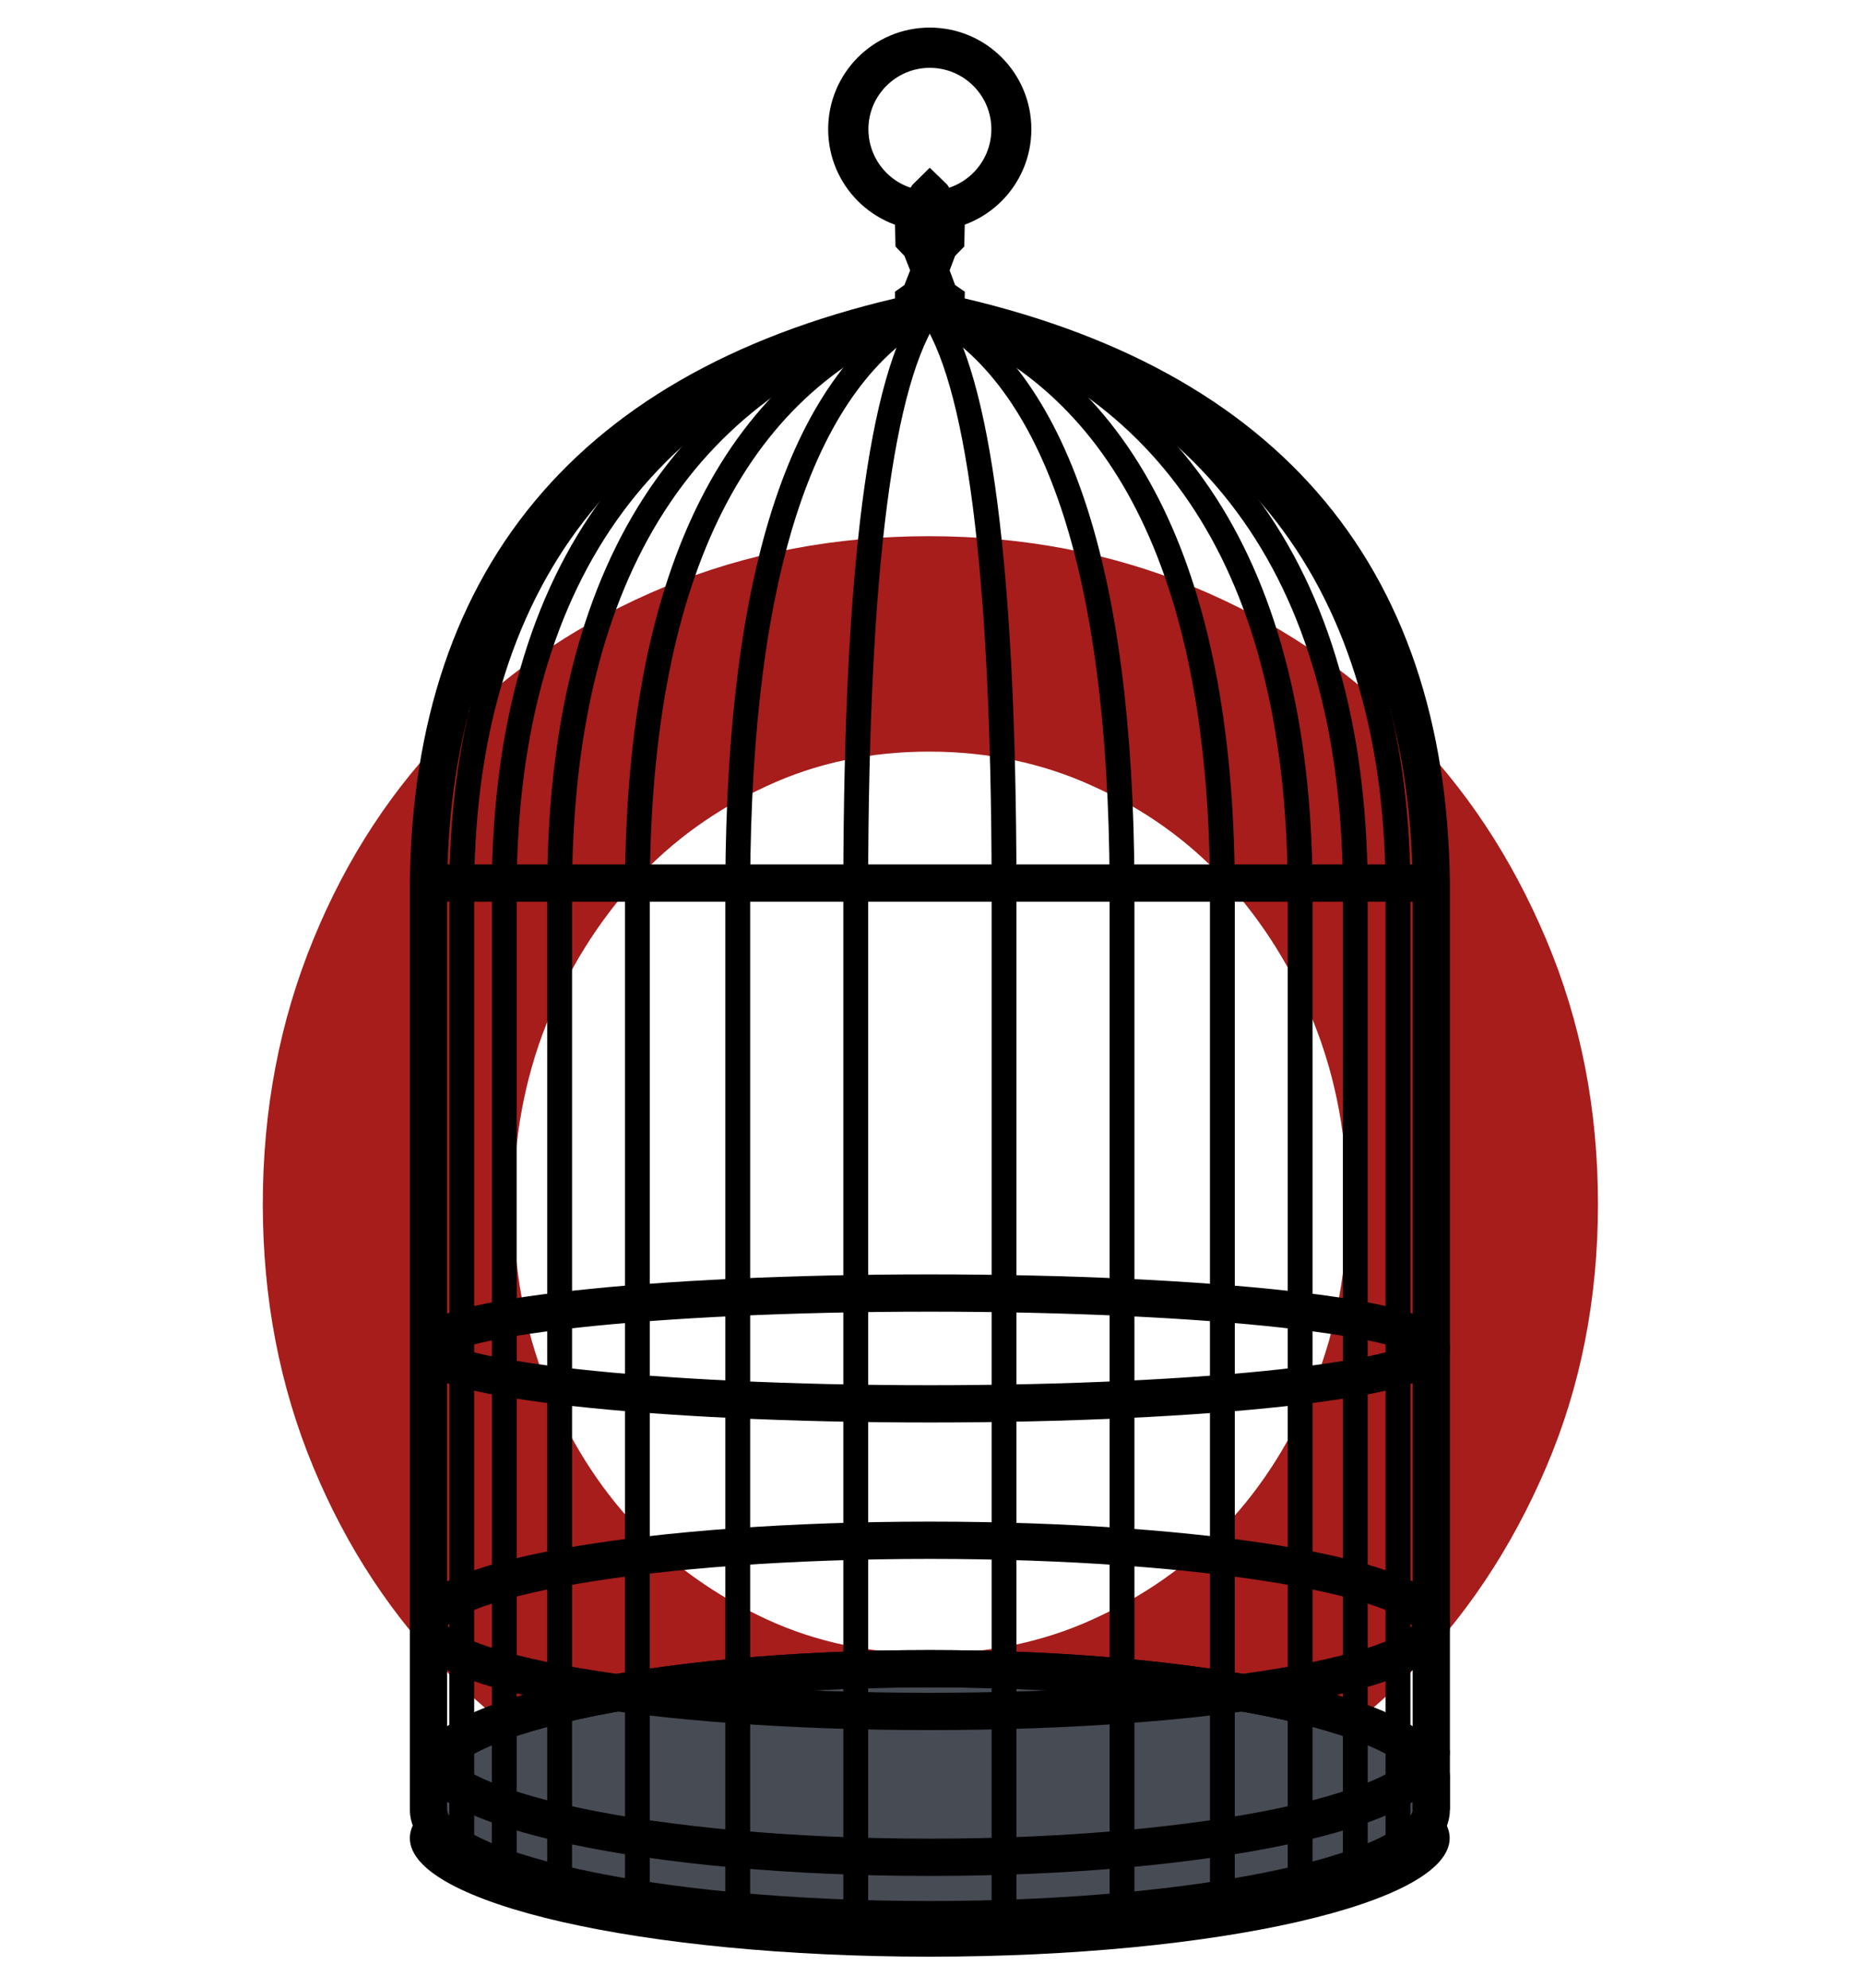
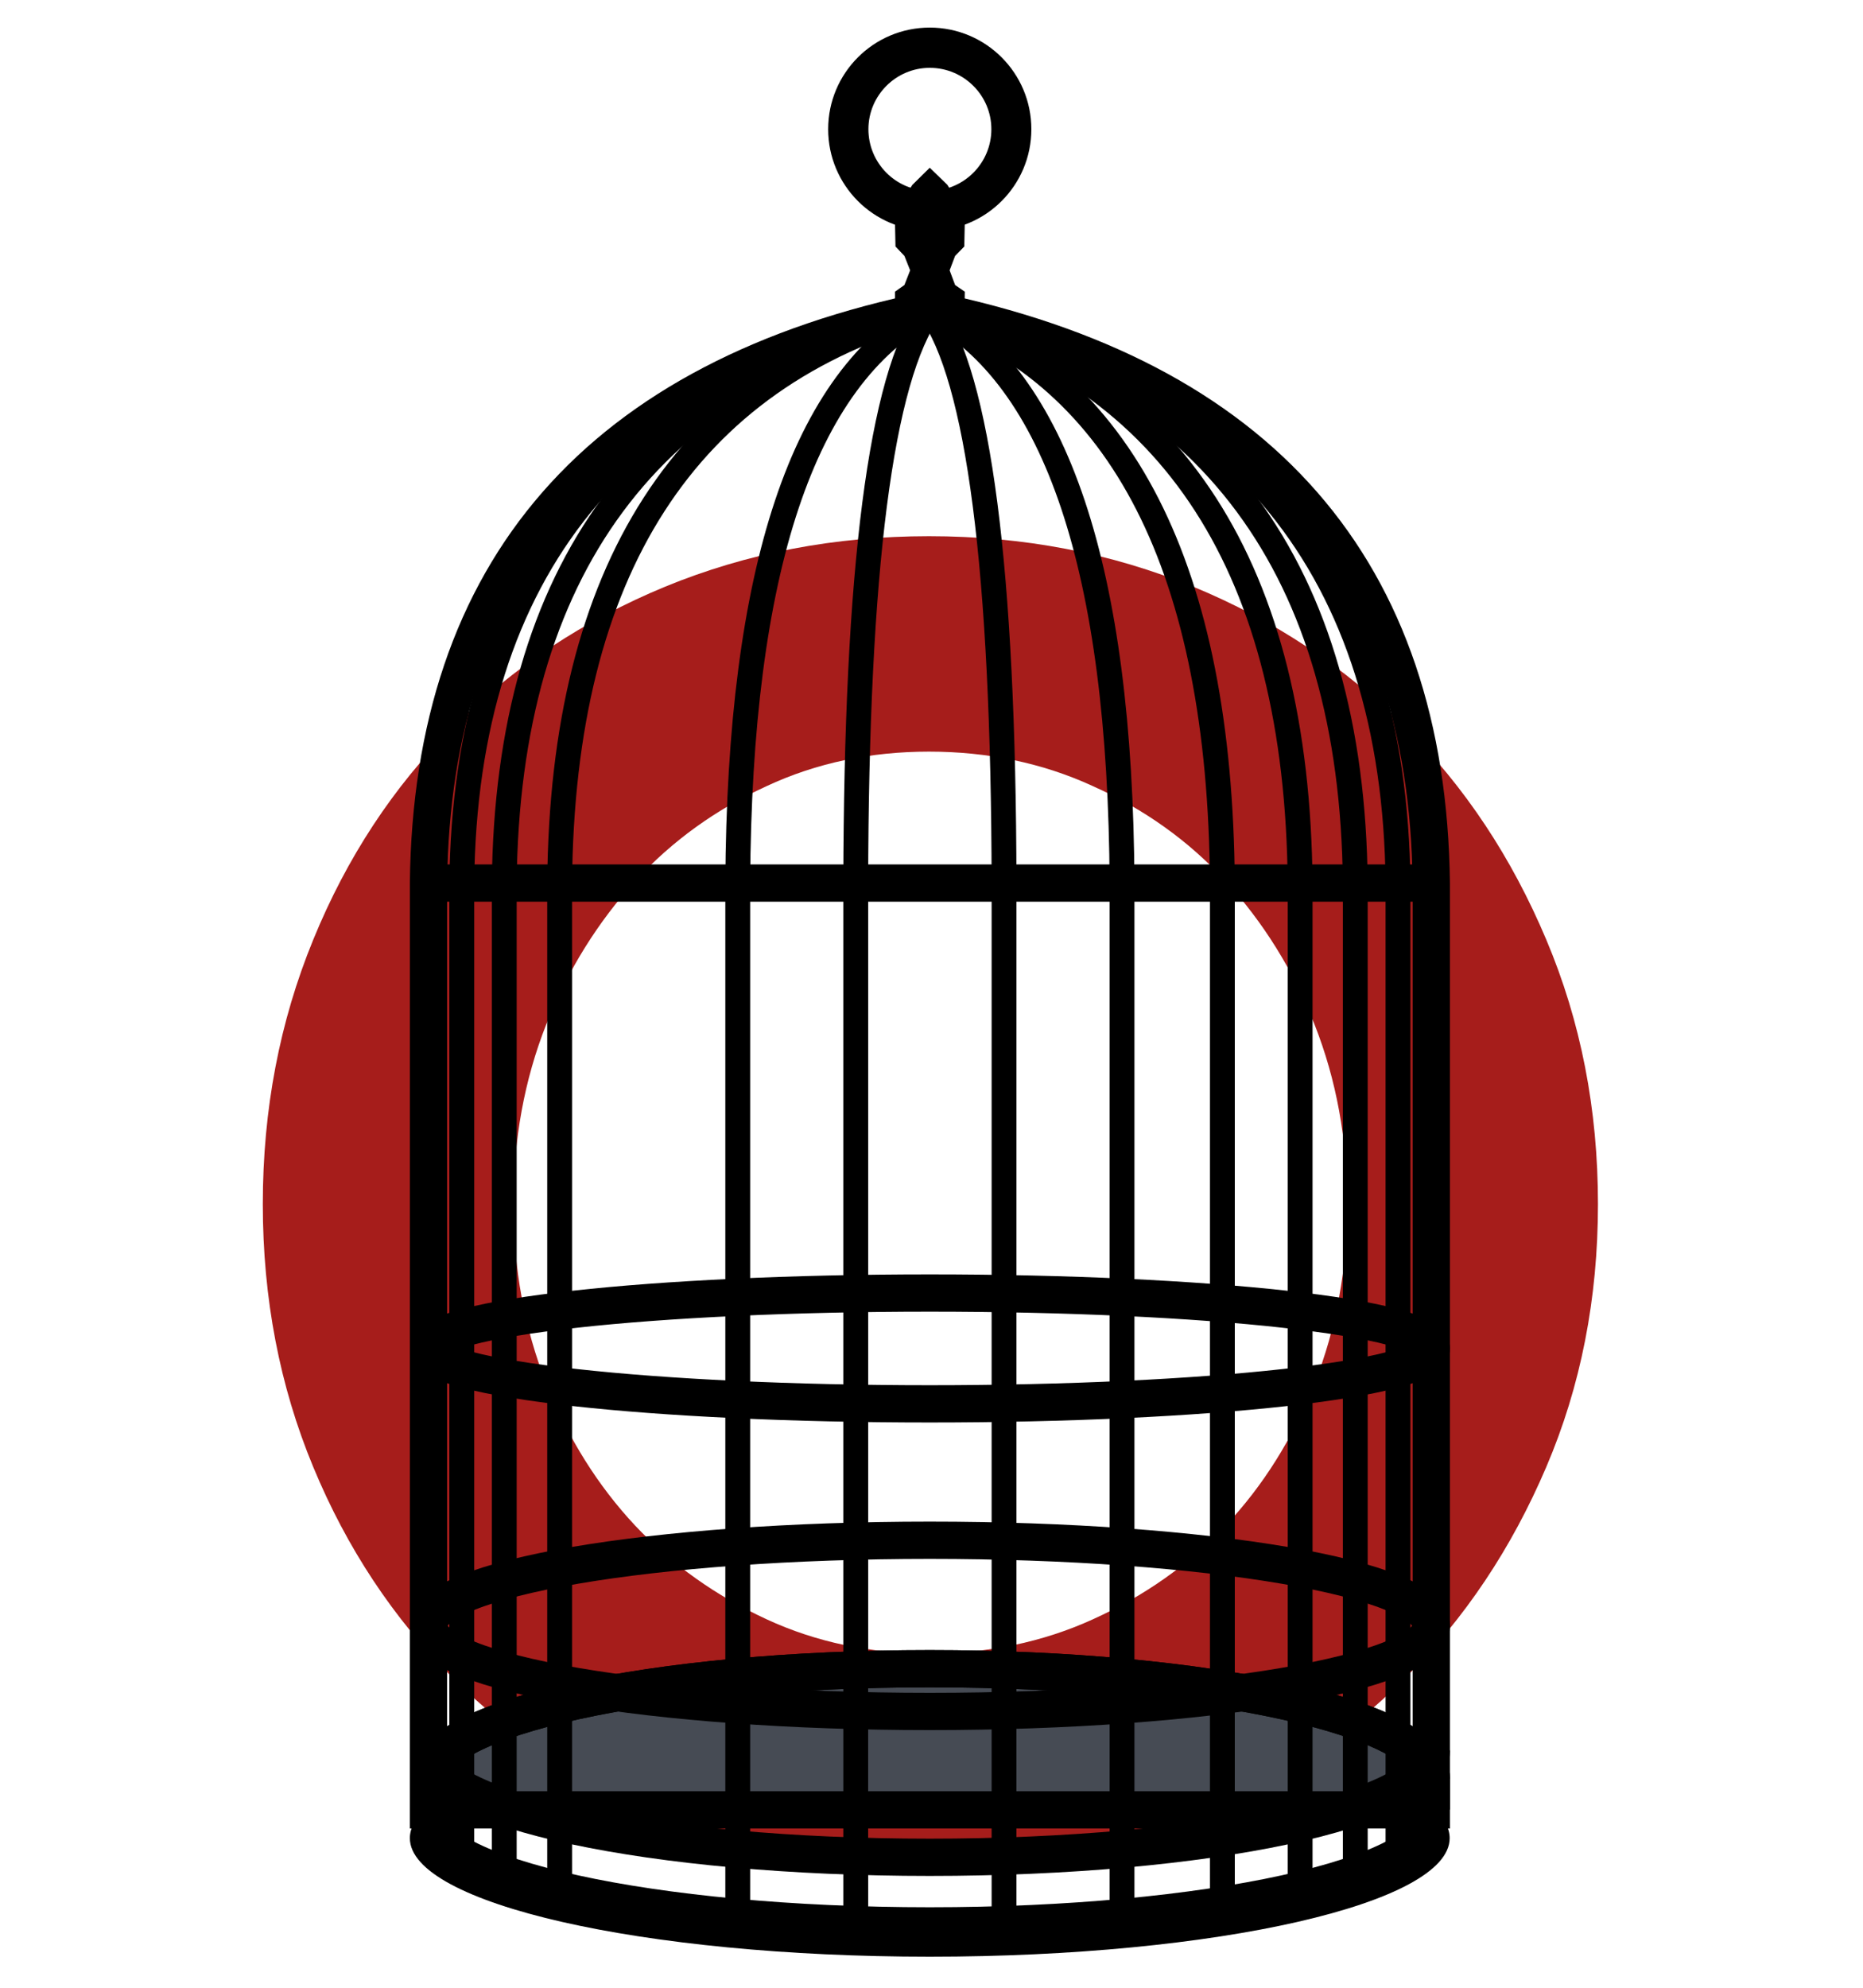
<svg xmlns="http://www.w3.org/2000/svg" xml:space="preserve" width="75mm" height="80mm" version="1.0" shape-rendering="geometricPrecision" text-rendering="geometricPrecision" image-rendering="optimizeQuality" fill-rule="evenodd" clip-rule="evenodd" viewBox="0 0 7500 8000">
  <g id="Layer_x0020_1">
    <path fill="#A61D1B" fill-rule="nonzero" d="M2067 4846c0,259 44,499 132,722 88,221 209,413 358,572 150,159 326,283 529,377 201,93 420,138 654,138 234,0 456,-45 660,-138 207,-94 384,-218 534,-377 150,-159 271,-351 358,-572 88,-223 132,-463 132,-722 0,-260 -44,-500 -132,-723 -87,-221 -208,-413 -358,-577 -150,-163 -327,-289 -534,-382 -204,-94 -426,-139 -660,-139 -234,0 -453,45 -654,139 -203,93 -379,219 -529,382 -149,164 -270,356 -358,577 -88,223 -132,463 -132,723zm-1009 0c0,-381 68,-735 203,-1064 135,-330 322,-615 563,-856 242,-241 527,-430 854,-565 329,-135 682,-203 1062,-203 381,0 733,68 1063,203 327,135 612,324 853,565 242,241 430,526 569,856 139,329 208,683 208,1064 0,380 -69,733 -208,1058 -139,326 -327,609 -569,850 -241,242 -526,430 -853,565 -330,135 -682,203 -1063,203 -380,0 -733,-68 -1062,-203 -327,-135 -612,-323 -854,-565 -241,-241 -428,-524 -563,-850 -135,-325 -203,-678 -203,-1058z" />
-     <path fill="#464B54" stroke="black" stroke-width="150" d="M5762 7284l0 -125c0,-245 -904,-443 -2019,-443 -1114,0 -2018,198 -2018,443l0 125c0,244 904,442 2018,442 1115,0 2019,-198 2019,-442z" />
+     <path fill="#464B54" stroke="black" stroke-width="150" d="M5762 7284l0 -125c0,-245 -904,-443 -2019,-443 -1114,0 -2018,198 -2018,443l0 125z" />
    <path fill="none" stroke="black" stroke-width="150" d="M1725 7159c0,-245 904,-443 2018,-443 1115,0 2019,198 2019,443" />
    <path fill="none" stroke="black" stroke-width="150" d="M1725 6543c0,-190 904,-344 2018,-344 1115,0 2019,154 2019,344" />
    <path fill="none" stroke="black" stroke-width="150" d="M1725 5427c0,-124 904,-223 2018,-223 1115,0 2019,99 2019,223" />
    <path fill="none" stroke="black" stroke-width="150" d="M3743 1247c-1331,272 -2004,1048 -2018,2307l0 3729" />
    <path fill="none" stroke="black" stroke-width="100" d="M3743 1247c-1243,272 -1871,1048 -1884,2307l0 3888" />
    <path fill="none" stroke="black" stroke-width="100" d="M3743 1247c-1130,272 -1701,1048 -1713,2307l0 3964" />
    <path fill="none" stroke="black" stroke-width="100" d="M3743 1247c-983,272 -1480,1048 -1490,2307l0 4028" />
-     <path fill="none" stroke="black" stroke-width="100" d="M3743 1247c-777,272 -1169,1048 -1177,2307l0 4089" />
    <path fill="none" stroke="black" stroke-width="100" d="M3743 1247c-510,272 -767,1048 -773,2307l0 4139" />
    <path fill="none" stroke="black" stroke-width="100" d="M3743 1247c-197,272 -296,1048 -298,2307l0 4168" />
    <path fill="none" stroke="black" stroke-width="100" d="M1725 7283c0,245 904,443 2018,443 1115,0 2019,-198 2019,-443" />
    <path fill="none" stroke="black" stroke-width="150" d="M3743 1247c1332,272 2004,1048 2019,2307l0 3729" />
    <path fill="none" stroke="black" stroke-width="100" d="M3743 1247c1244,272 1872,1048 1885,2307l0 3888" />
    <path fill="none" stroke="black" stroke-width="100" d="M3743 1247c1131,272 1701,1048 1713,2307l0 3964" />
    <path fill="none" stroke="black" stroke-width="100" d="M3743 1247c984,272 1480,1048 1491,2307l0 4028" />
    <path fill="none" stroke="black" stroke-width="100" d="M3743 1247c777,272 1169,1048 1178,2307l0 4089" />
    <path fill="none" stroke="black" stroke-width="100" d="M3743 1247c511,272 768,1048 774,2307l0 4139" />
    <path fill="none" stroke="black" stroke-width="100" d="M3743 1247c197,272 297,1048 299,2307l0 4168" />
    <path fill="none" stroke="black" stroke-width="150" d="M1725 6543c0,190 904,345 2018,345 1115,0 2019,-155 2019,-345" />
    <path fill="none" stroke="black" stroke-width="150" d="M1725 3554l4037 0" />
    <path fill="none" stroke="black" stroke-width="150" d="M1725 5427c0,123 904,223 2018,223 1115,0 2019,-100 2019,-223" />
    <path fill="black" d="M5762 7283l0 -11c48,40 74,82 74,126 0,263 -937,477 -2093,477 -1156,0 -2093,-214 -2093,-477 0,-44 26,-86 75,-126l0 11c0,245 904,443 2018,443 1115,0 2019,-198 2019,-443z" />
    <path fill="none" stroke="black" stroke-width="150" d="M1725 7045c0,238 904,430 2018,430 1115,0 2019,-192 2019,-430" />
    <path fill="black" d="M3603 1247l280 0 1 -73 -39 -27 -22 -59 22 -58 37 -38 2 -97 -21 -72 -49 -79 -71 -69 -70 69 -50 79 -20 72 2 97 36 38 23 58 -23 59 -38 27 0 73z" />
    <path fill="black" d="M3743 929c226,0 409,-183 409,-409 0,-226 -183,-409 -409,-409 -226,0 -409,183 -409,409 0,226 183,409 409,409zm0 -161c137,0 248,-111 248,-248 0,-136 -111,-247 -248,-247 -136,0 -247,111 -247,247 0,137 111,248 247,248z" />
  </g>
</svg>